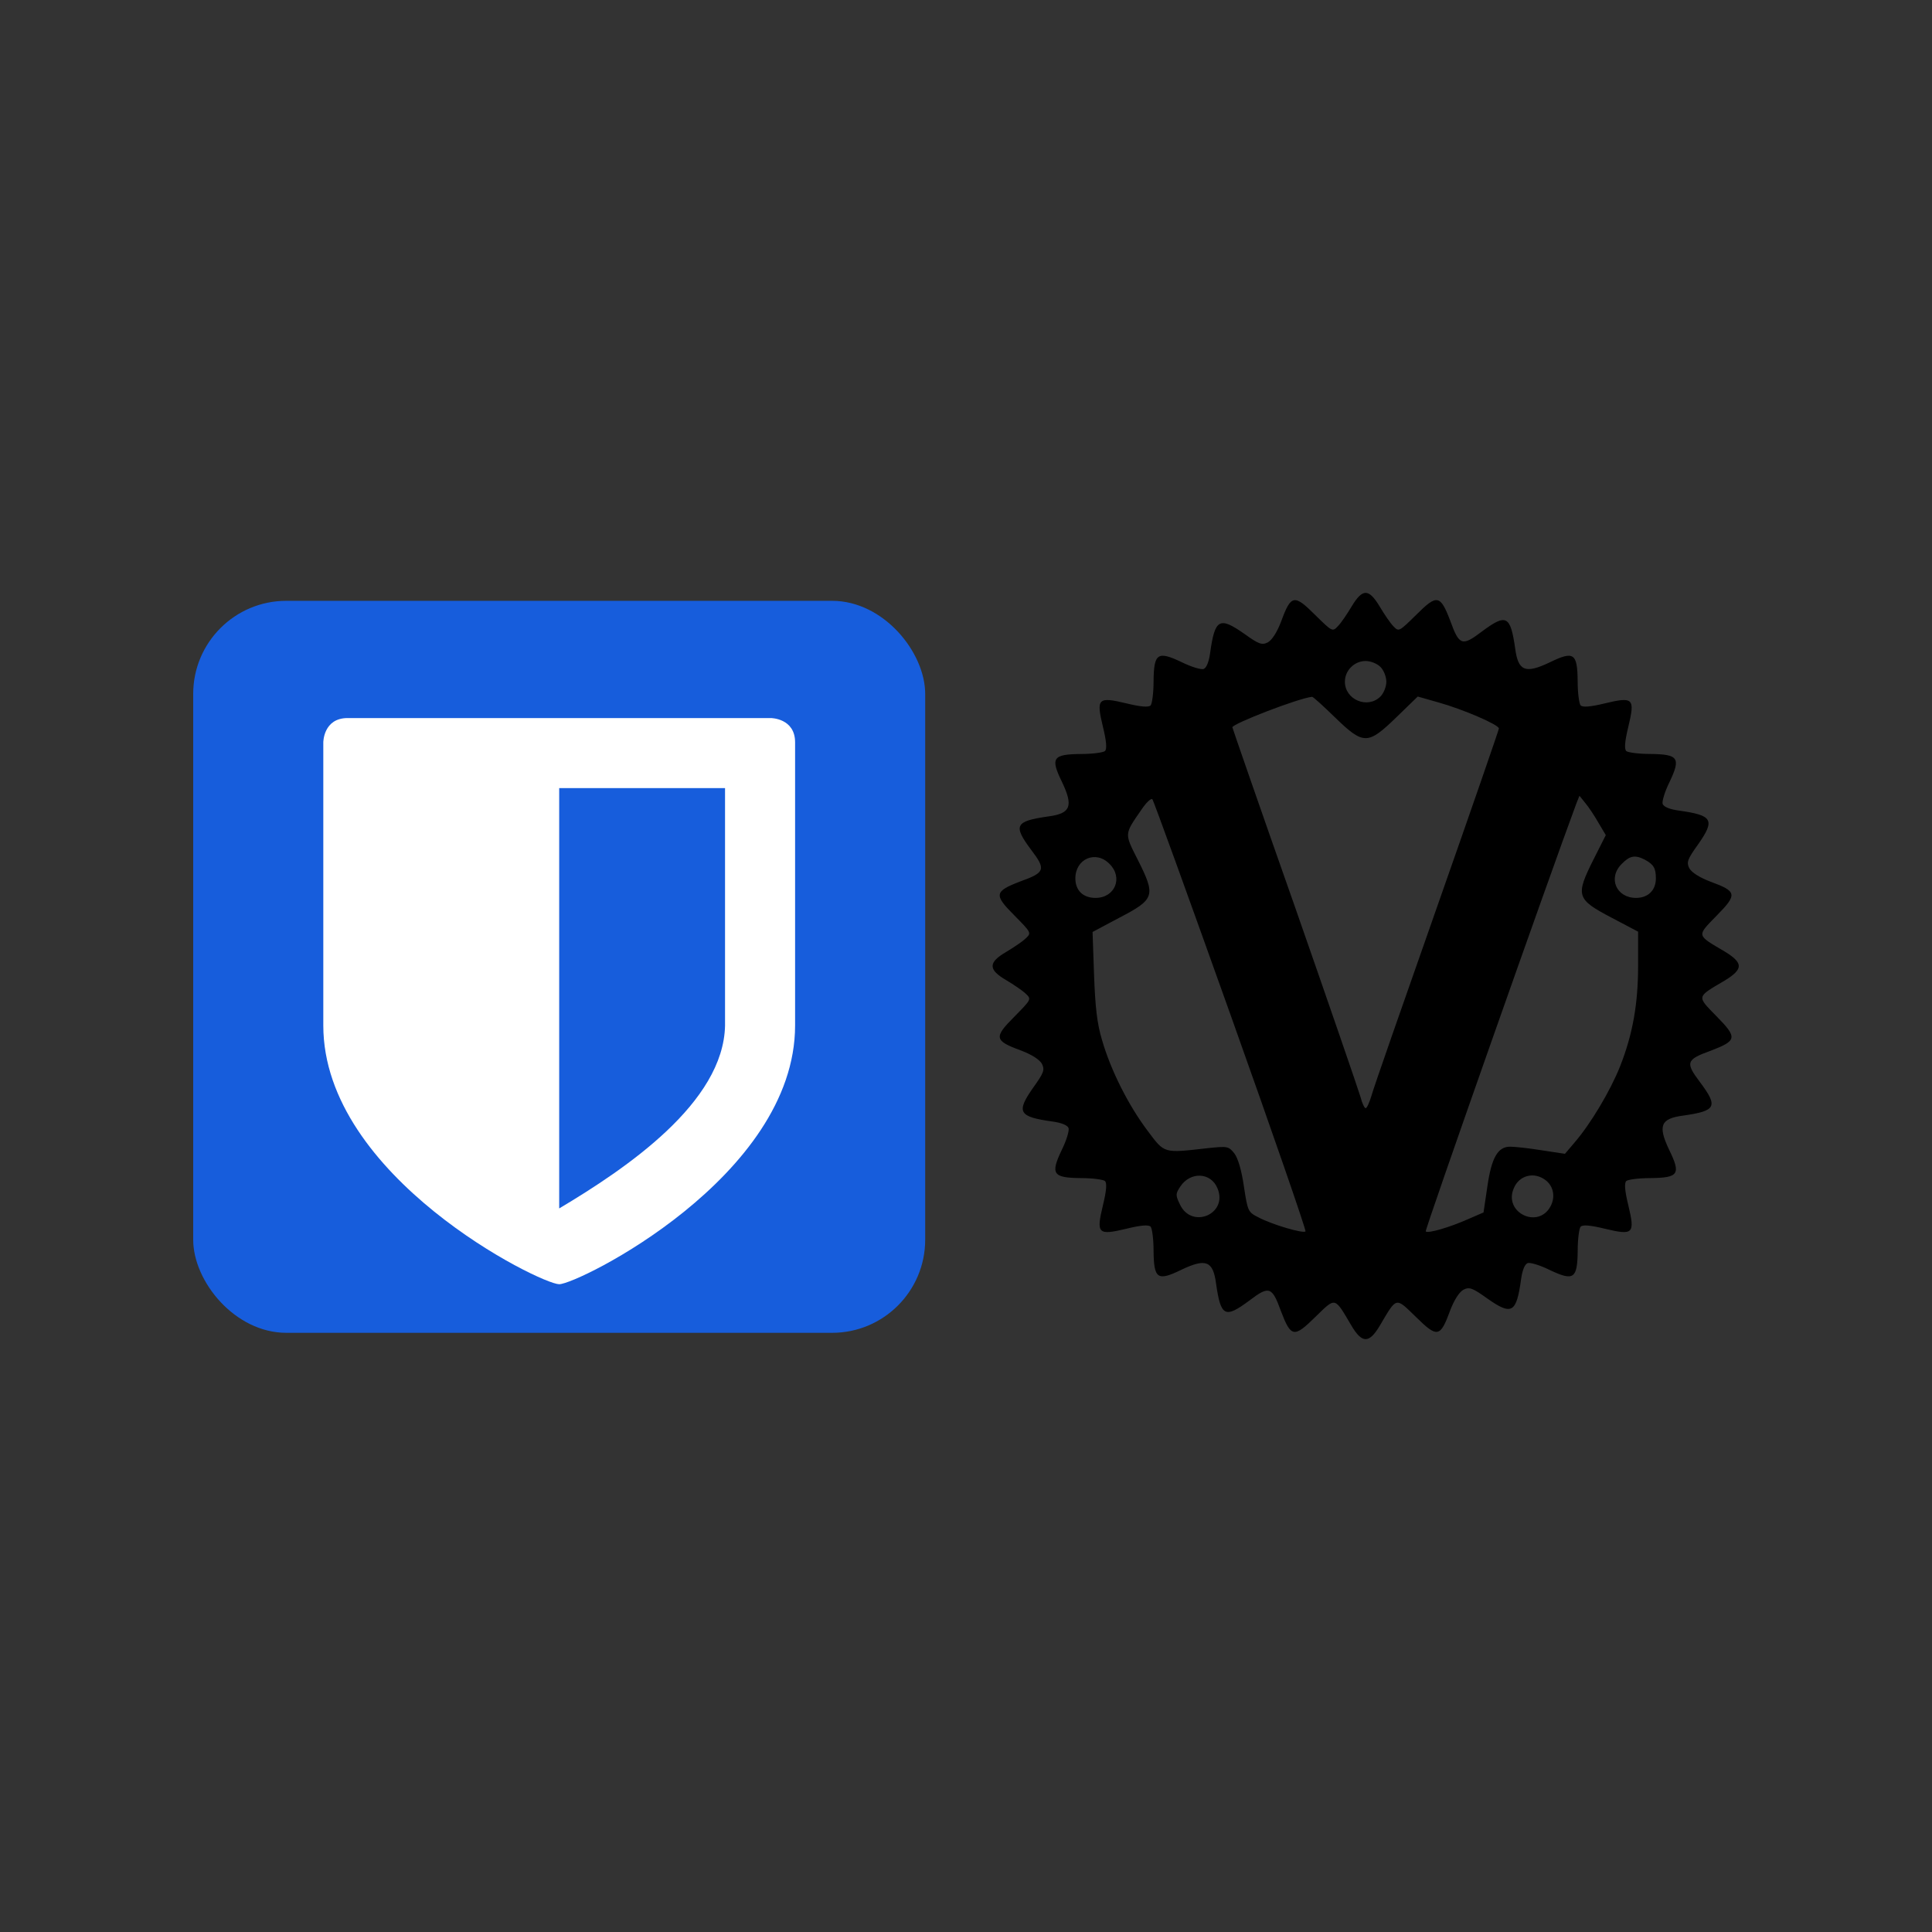
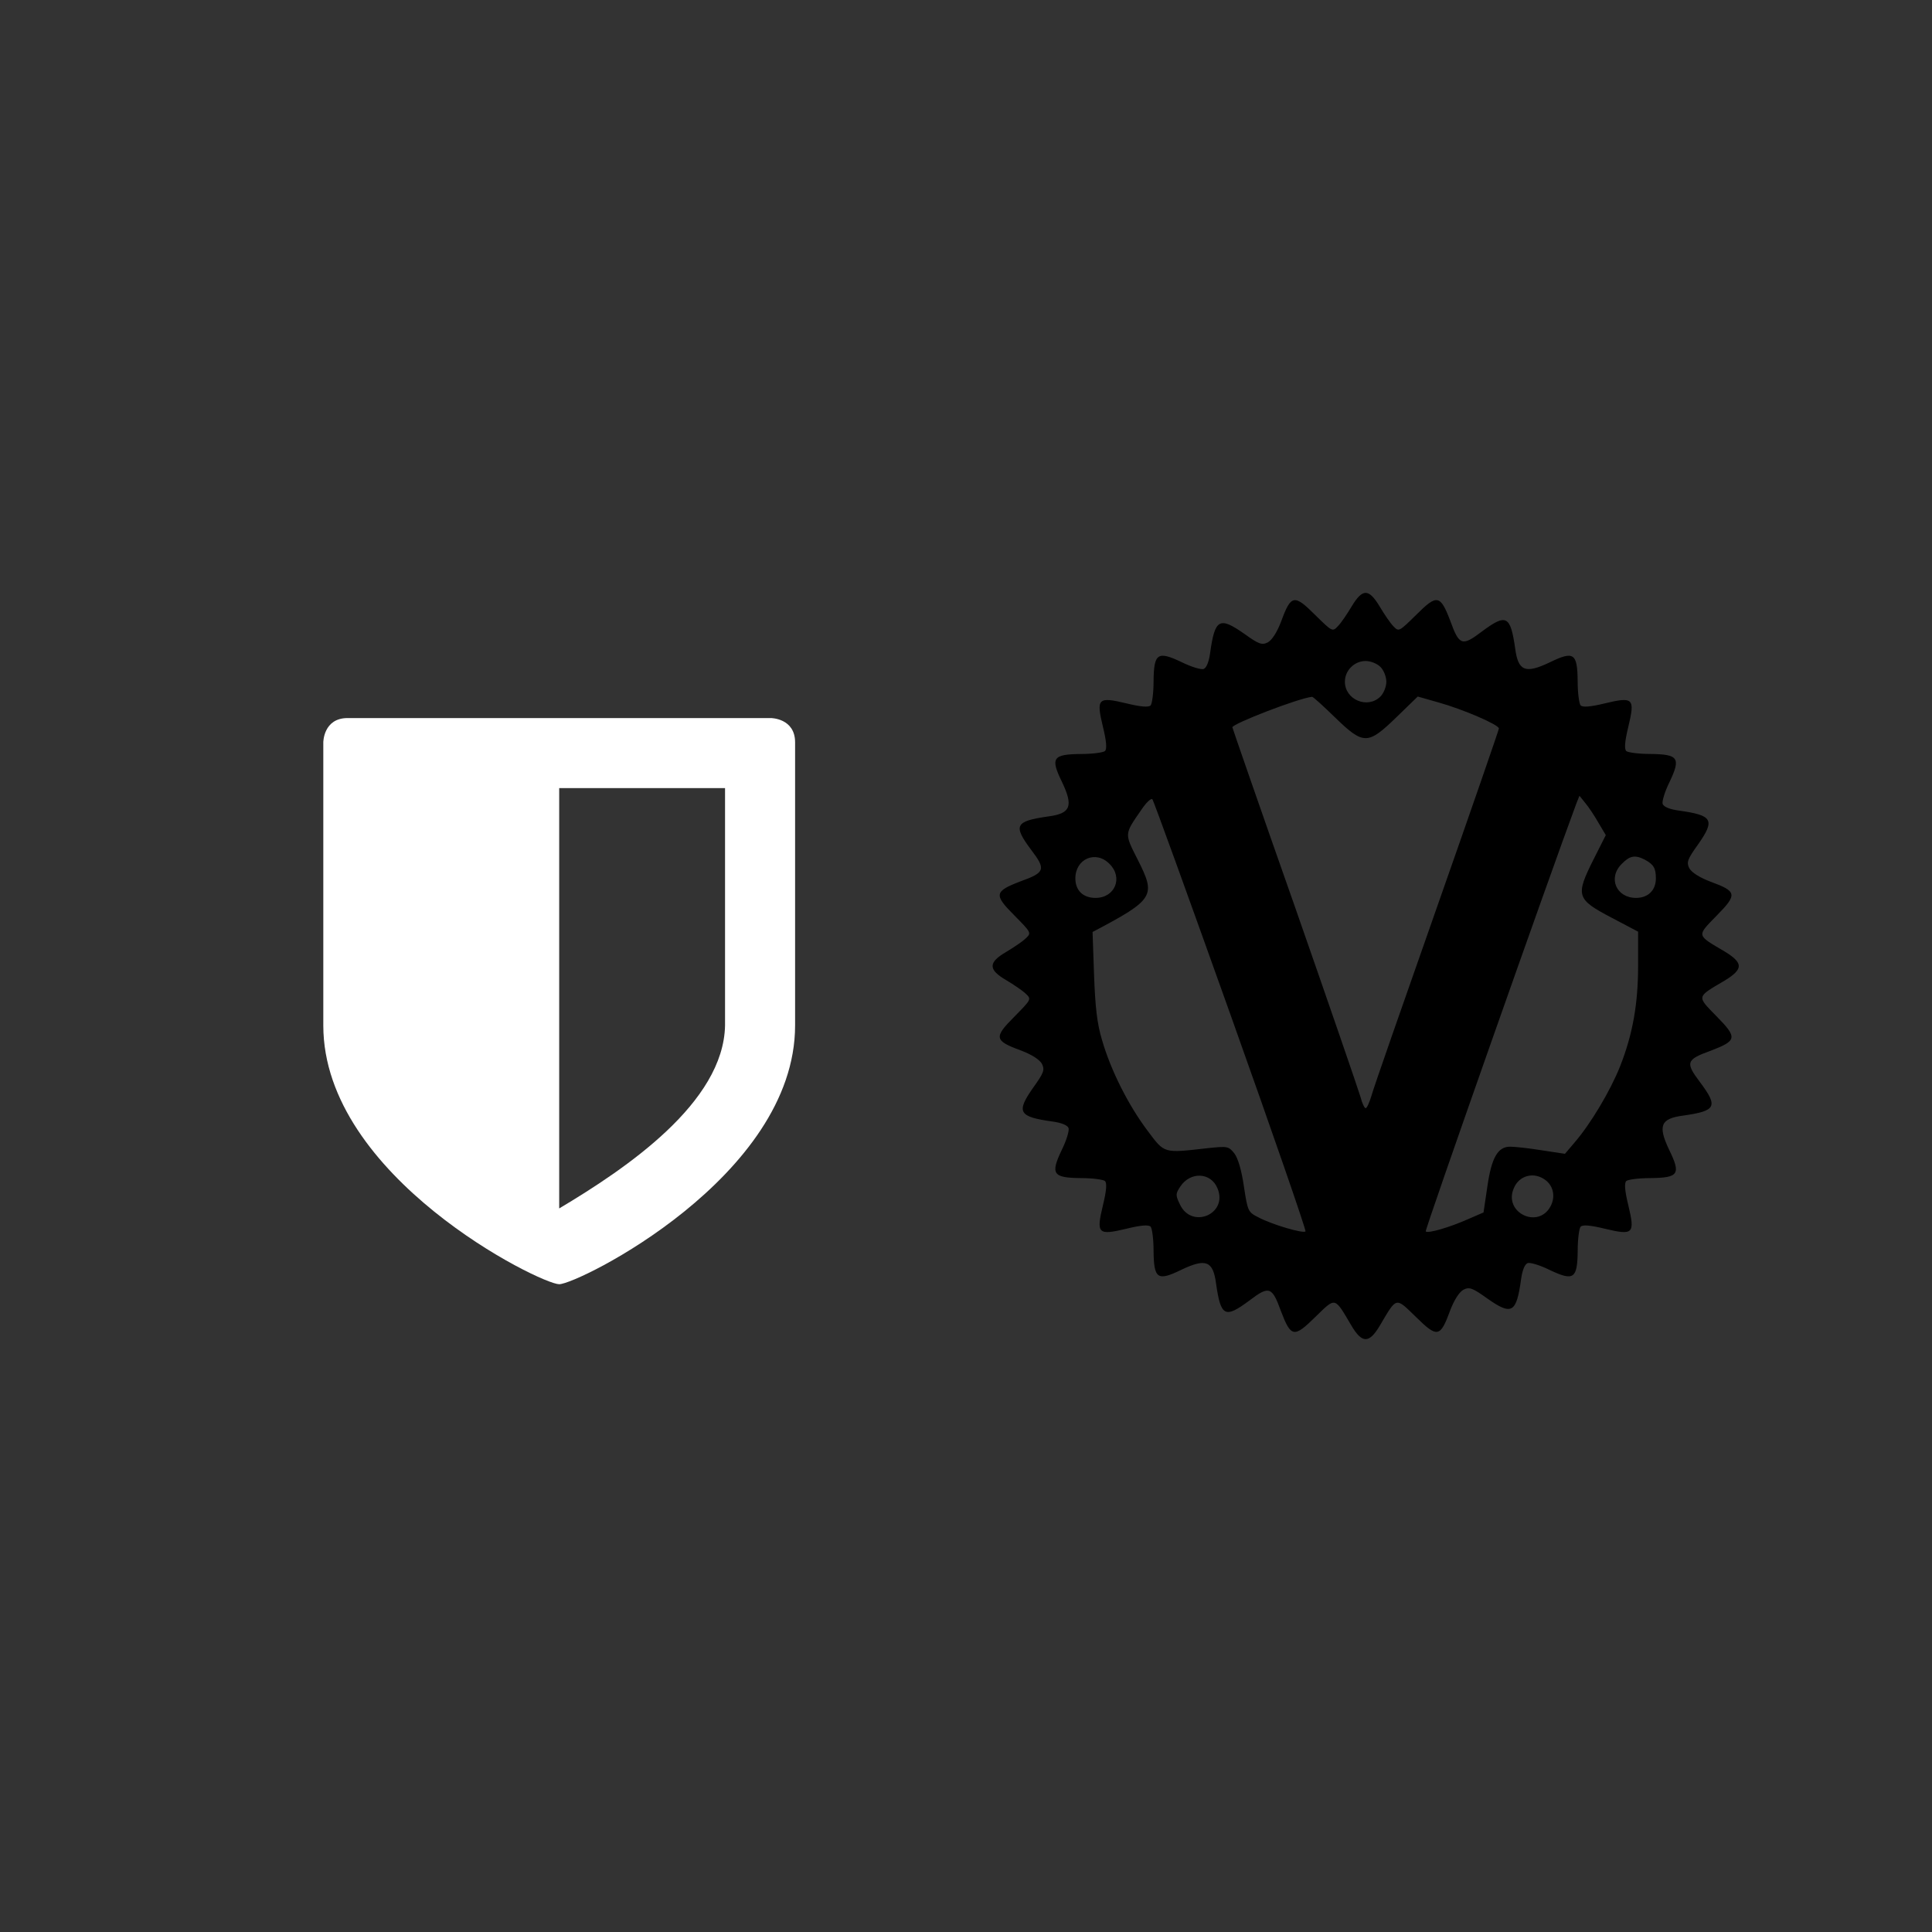
<svg xmlns="http://www.w3.org/2000/svg" xmlns:ns1="https://boxy-svg.com" height="100%" style="fill-rule:evenodd;clip-rule:evenodd;stroke-linecap:round;stroke-linejoin:round;" width="100%" version="1.1" viewBox="0 0 150 150">
  <rect x="0" y="0" width="150" height="150" fill="#333333" stroke="none" />
  <defs>
    <ns1:grid x="0" y="0" width="15" height="15" />
  </defs>
  <g transform="matrix(0.111, 0, 0, 0.111, 15, 46.648)" style="">
-     <rect width="512" height="512" rx="65.115" fill="#175DDC" ry="65.115" />
    <path fill="#ffffff" d="M372 297V131H256v294c47-28 115-74 116-128zm49-198v198c0 106-152 181-165 181S91 403 91 297V99s0-17 17-17h296s17 0 17 17z" />
  </g>
-   <path d="M 104.925 47.111 C 104.579 47.686 104.118 48.376 103.864 48.627 C 103.451 49.064 103.428 49.042 102.095 47.732 C 100.485 46.121 100.231 46.167 99.473 48.236 C 99.152 49.089 98.761 49.685 98.438 49.871 C 97.979 50.1 97.75 50.03 96.6 49.204 C 94.666 47.848 94.324 48.052 93.954 50.699 C 93.863 51.365 93.679 51.848 93.45 51.939 C 93.263 52.01 92.484 51.778 91.747 51.411 C 89.862 50.513 89.585 50.72 89.563 52.905 C 89.563 53.801 89.447 54.653 89.334 54.767 C 89.172 54.928 88.573 54.883 87.448 54.608 C 85.239 54.079 85.101 54.217 85.63 56.423 C 85.906 57.55 85.953 58.149 85.791 58.308 C 85.676 58.424 84.826 58.54 83.928 58.54 C 81.722 58.562 81.538 58.837 82.458 60.722 C 83.353 62.608 83.124 63.161 81.377 63.39 C 78.8 63.759 78.641 64.081 80.065 65.99 C 81.215 67.506 81.147 67.738 79.237 68.426 C 77.193 69.208 77.146 69.462 78.755 71.072 C 80.065 72.405 80.09 72.428 79.653 72.841 C 79.399 73.096 78.709 73.554 78.134 73.899 C 76.709 74.727 76.709 75.28 78.134 76.106 C 78.709 76.451 79.399 76.912 79.653 77.165 C 80.09 77.578 80.065 77.603 78.755 78.935 C 77.146 80.545 77.193 80.799 79.262 81.557 C 80.112 81.878 80.71 82.269 80.893 82.59 C 81.122 83.051 81.055 83.281 80.227 84.429 C 78.871 86.361 79.078 86.706 81.722 87.076 C 82.388 87.167 82.871 87.351 82.962 87.58 C 83.032 87.766 82.803 88.546 82.434 89.282 C 81.538 91.167 81.746 91.445 83.928 91.467 C 84.826 91.467 85.676 91.583 85.791 91.697 C 85.953 91.858 85.906 92.457 85.63 93.582 C 85.101 95.791 85.239 95.929 87.448 95.4 C 88.573 95.122 89.172 95.076 89.334 95.238 C 89.447 95.354 89.563 96.204 89.563 97.101 C 89.585 99.308 89.862 99.492 91.747 98.572 C 93.634 97.676 94.184 97.906 94.415 99.654 C 94.782 102.229 95.103 102.389 97.013 100.964 C 98.532 99.813 98.761 99.883 99.451 101.792 C 100.231 103.838 100.463 103.883 102.119 102.251 C 103.727 100.686 103.589 100.665 104.922 102.917 C 105.75 104.32 106.303 104.32 107.131 102.917 C 108.464 100.665 108.326 100.686 109.936 102.251 C 111.592 103.883 111.822 103.838 112.58 101.769 C 112.903 100.919 113.292 100.32 113.616 100.136 C 114.074 99.907 114.306 99.975 115.455 100.803 C 117.386 102.16 117.732 101.952 118.098 99.308 C 118.19 98.642 118.374 98.16 118.605 98.067 C 118.789 97.998 119.571 98.227 120.308 98.596 C 122.193 99.492 122.468 99.285 122.492 97.101 C 122.492 96.204 122.605 95.354 122.721 95.238 C 122.881 95.076 123.48 95.122 124.607 95.4 C 126.814 95.929 126.952 95.791 126.423 93.582 C 126.148 92.457 126.102 91.858 126.261 91.697 C 126.377 91.583 127.227 91.467 128.124 91.467 C 130.331 91.445 130.517 91.167 129.598 89.282 C 128.699 87.397 128.928 86.844 130.677 86.615 C 133.252 86.247 133.414 85.926 131.987 84.017 C 130.839 82.498 130.906 82.269 132.815 81.579 C 134.862 80.799 134.908 80.567 133.277 78.91 C 131.712 77.303 131.688 77.441 133.943 76.108 C 134.655 75.671 135 75.325 135 75.003 C 135 74.681 134.655 74.336 133.943 73.899 C 131.688 72.566 131.712 72.704 133.277 71.094 C 134.908 69.437 134.862 69.208 132.793 68.45 C 131.942 68.127 131.343 67.736 131.159 67.415 C 130.93 66.956 131 66.724 131.828 65.575 C 133.184 63.643 132.977 63.299 130.331 62.931 C 129.665 62.84 129.182 62.653 129.09 62.424 C 129.02 62.241 129.252 61.459 129.619 60.722 C 130.517 58.837 130.309 58.562 128.124 58.537 C 127.229 58.537 126.377 58.424 126.261 58.308 C 126.102 58.149 126.148 57.55 126.423 56.423 C 126.952 54.217 126.814 54.079 124.607 54.608 C 123.48 54.883 122.881 54.928 122.721 54.767 C 122.605 54.653 122.49 53.801 122.49 52.905 C 122.468 50.699 122.193 50.513 120.305 51.433 C 118.422 52.33 117.869 52.101 117.639 50.354 C 117.27 47.777 116.949 47.616 115.039 49.042 C 113.523 50.192 113.292 50.121 112.604 48.214 C 111.822 46.167 111.568 46.121 109.958 47.732 C 108.625 49.042 108.601 49.064 108.188 48.627 C 107.935 48.376 107.476 47.686 107.131 47.111 C 106.694 46.375 106.348 46.03 106.028 46.03 C 105.704 46.03 105.361 46.375 104.925 47.111 Z M 107.176 51.778 C 107.43 52.031 107.635 52.539 107.635 52.927 C 107.635 53.318 107.43 53.825 107.176 54.079 C 106.187 55.066 104.417 54.332 104.417 52.927 C 104.417 52.053 105.154 51.32 106.028 51.32 C 106.419 51.32 106.923 51.524 107.176 51.778 Z M 103.635 55.686 C 105.866 57.849 106.187 57.849 108.417 55.686 L 110.073 54.079 L 111.684 54.537 C 113.523 55.045 116.375 56.264 116.375 56.561 C 116.375 56.652 114.214 62.908 111.568 70.428 C 108.925 77.945 106.624 84.522 106.486 85.053 C 106.327 85.603 106.119 86.04 106.028 86.04 C 105.936 86.04 105.75 85.649 105.636 85.19 C 105.498 84.707 103.222 78.085 100.554 70.449 C 97.863 62.815 95.681 56.515 95.681 56.468 C 95.681 56.193 100.784 54.217 101.866 54.1 C 101.933 54.079 102.716 54.79 103.635 55.686 Z M 95.565 78.865 C 98.829 88.017 101.429 95.538 101.359 95.605 C 101.197 95.791 98.761 95.076 97.725 94.526 C 96.897 94.111 96.875 94.064 96.576 92.112 C 96.393 90.847 96.115 89.926 95.84 89.557 C 95.381 88.983 95.311 88.983 93.747 89.145 C 90.299 89.535 90.437 89.582 89.08 87.766 C 87.607 85.81 86.229 83.073 85.562 80.75 C 85.171 79.463 85.034 78.177 84.942 75.693 L 84.826 72.359 L 86.895 71.256 C 89.678 69.807 89.747 69.553 88.322 66.724 C 87.287 64.68 87.287 64.793 88.621 62.862 C 88.988 62.311 89.379 61.942 89.471 62.058 C 89.563 62.149 92.298 69.713 95.565 78.865 Z M 124.1 63.873 L 124.674 64.839 L 123.733 66.702 C 122.306 69.553 122.376 69.807 125.136 71.256 L 127.183 72.335 L 127.183 74.935 C 127.183 77.945 126.768 80.291 125.78 82.798 C 125.02 84.707 123.504 87.235 122.285 88.662 L 121.502 89.582 L 119.685 89.306 C 118.698 89.145 117.594 89.029 117.249 89.029 C 116.283 89.029 115.801 89.881 115.477 92.133 L 115.18 94.135 L 113.961 94.663 C 112.558 95.284 110.856 95.791 110.694 95.605 C 110.602 95.513 120.375 67.784 122.398 62.356 L 122.63 61.783 L 123.089 62.356 C 123.342 62.653 123.801 63.344 124.1 63.873 Z M 86.137 67.069 C 87.216 68.127 86.574 69.713 85.056 69.713 C 84.09 69.713 83.491 69.138 83.491 68.197 C 83.491 66.678 85.08 65.988 86.137 67.069 Z M 127.712 66.749 C 128.378 67.115 128.562 67.39 128.562 68.197 C 128.562 69.116 127.962 69.713 127.021 69.713 C 125.481 69.713 124.812 68.15 125.918 67.069 C 126.539 66.425 126.952 66.357 127.712 66.749 Z M 94.529 92.271 C 95.357 94.248 92.53 95.467 91.61 93.514 C 91.265 92.8 91.265 92.686 91.632 92.133 C 92.414 90.938 94.025 91.009 94.529 92.271 Z M 120.03 91.651 C 120.605 92.112 120.767 92.916 120.399 93.628 C 119.455 95.467 116.72 94.157 117.524 92.271 C 117.937 91.238 119.134 90.938 120.03 91.651 Z" fill="#000000" stroke-width="1" style="" />
+   <path d="M 104.925 47.111 C 104.579 47.686 104.118 48.376 103.864 48.627 C 103.451 49.064 103.428 49.042 102.095 47.732 C 100.485 46.121 100.231 46.167 99.473 48.236 C 99.152 49.089 98.761 49.685 98.438 49.871 C 97.979 50.1 97.75 50.03 96.6 49.204 C 94.666 47.848 94.324 48.052 93.954 50.699 C 93.863 51.365 93.679 51.848 93.45 51.939 C 93.263 52.01 92.484 51.778 91.747 51.411 C 89.862 50.513 89.585 50.72 89.563 52.905 C 89.563 53.801 89.447 54.653 89.334 54.767 C 89.172 54.928 88.573 54.883 87.448 54.608 C 85.239 54.079 85.101 54.217 85.63 56.423 C 85.906 57.55 85.953 58.149 85.791 58.308 C 85.676 58.424 84.826 58.54 83.928 58.54 C 81.722 58.562 81.538 58.837 82.458 60.722 C 83.353 62.608 83.124 63.161 81.377 63.39 C 78.8 63.759 78.641 64.081 80.065 65.99 C 81.215 67.506 81.147 67.738 79.237 68.426 C 77.193 69.208 77.146 69.462 78.755 71.072 C 80.065 72.405 80.09 72.428 79.653 72.841 C 79.399 73.096 78.709 73.554 78.134 73.899 C 76.709 74.727 76.709 75.28 78.134 76.106 C 78.709 76.451 79.399 76.912 79.653 77.165 C 80.09 77.578 80.065 77.603 78.755 78.935 C 77.146 80.545 77.193 80.799 79.262 81.557 C 80.112 81.878 80.71 82.269 80.893 82.59 C 81.122 83.051 81.055 83.281 80.227 84.429 C 78.871 86.361 79.078 86.706 81.722 87.076 C 82.388 87.167 82.871 87.351 82.962 87.58 C 83.032 87.766 82.803 88.546 82.434 89.282 C 81.538 91.167 81.746 91.445 83.928 91.467 C 84.826 91.467 85.676 91.583 85.791 91.697 C 85.953 91.858 85.906 92.457 85.63 93.582 C 85.101 95.791 85.239 95.929 87.448 95.4 C 88.573 95.122 89.172 95.076 89.334 95.238 C 89.447 95.354 89.563 96.204 89.563 97.101 C 89.585 99.308 89.862 99.492 91.747 98.572 C 93.634 97.676 94.184 97.906 94.415 99.654 C 94.782 102.229 95.103 102.389 97.013 100.964 C 98.532 99.813 98.761 99.883 99.451 101.792 C 100.231 103.838 100.463 103.883 102.119 102.251 C 103.727 100.686 103.589 100.665 104.922 102.917 C 105.75 104.32 106.303 104.32 107.131 102.917 C 108.464 100.665 108.326 100.686 109.936 102.251 C 111.592 103.883 111.822 103.838 112.58 101.769 C 112.903 100.919 113.292 100.32 113.616 100.136 C 114.074 99.907 114.306 99.975 115.455 100.803 C 117.386 102.16 117.732 101.952 118.098 99.308 C 118.19 98.642 118.374 98.16 118.605 98.067 C 118.789 97.998 119.571 98.227 120.308 98.596 C 122.193 99.492 122.468 99.285 122.492 97.101 C 122.492 96.204 122.605 95.354 122.721 95.238 C 122.881 95.076 123.48 95.122 124.607 95.4 C 126.814 95.929 126.952 95.791 126.423 93.582 C 126.148 92.457 126.102 91.858 126.261 91.697 C 126.377 91.583 127.227 91.467 128.124 91.467 C 130.331 91.445 130.517 91.167 129.598 89.282 C 128.699 87.397 128.928 86.844 130.677 86.615 C 133.252 86.247 133.414 85.926 131.987 84.017 C 130.839 82.498 130.906 82.269 132.815 81.579 C 134.862 80.799 134.908 80.567 133.277 78.91 C 131.712 77.303 131.688 77.441 133.943 76.108 C 134.655 75.671 135 75.325 135 75.003 C 135 74.681 134.655 74.336 133.943 73.899 C 131.688 72.566 131.712 72.704 133.277 71.094 C 134.908 69.437 134.862 69.208 132.793 68.45 C 131.942 68.127 131.343 67.736 131.159 67.415 C 130.93 66.956 131 66.724 131.828 65.575 C 133.184 63.643 132.977 63.299 130.331 62.931 C 129.665 62.84 129.182 62.653 129.09 62.424 C 129.02 62.241 129.252 61.459 129.619 60.722 C 130.517 58.837 130.309 58.562 128.124 58.537 C 127.229 58.537 126.377 58.424 126.261 58.308 C 126.102 58.149 126.148 57.55 126.423 56.423 C 126.952 54.217 126.814 54.079 124.607 54.608 C 123.48 54.883 122.881 54.928 122.721 54.767 C 122.605 54.653 122.49 53.801 122.49 52.905 C 122.468 50.699 122.193 50.513 120.305 51.433 C 118.422 52.33 117.869 52.101 117.639 50.354 C 117.27 47.777 116.949 47.616 115.039 49.042 C 113.523 50.192 113.292 50.121 112.604 48.214 C 111.822 46.167 111.568 46.121 109.958 47.732 C 108.625 49.042 108.601 49.064 108.188 48.627 C 107.935 48.376 107.476 47.686 107.131 47.111 C 106.694 46.375 106.348 46.03 106.028 46.03 C 105.704 46.03 105.361 46.375 104.925 47.111 Z M 107.176 51.778 C 107.43 52.031 107.635 52.539 107.635 52.927 C 107.635 53.318 107.43 53.825 107.176 54.079 C 106.187 55.066 104.417 54.332 104.417 52.927 C 104.417 52.053 105.154 51.32 106.028 51.32 C 106.419 51.32 106.923 51.524 107.176 51.778 Z M 103.635 55.686 C 105.866 57.849 106.187 57.849 108.417 55.686 L 110.073 54.079 L 111.684 54.537 C 113.523 55.045 116.375 56.264 116.375 56.561 C 116.375 56.652 114.214 62.908 111.568 70.428 C 108.925 77.945 106.624 84.522 106.486 85.053 C 106.327 85.603 106.119 86.04 106.028 86.04 C 105.936 86.04 105.75 85.649 105.636 85.19 C 105.498 84.707 103.222 78.085 100.554 70.449 C 97.863 62.815 95.681 56.515 95.681 56.468 C 95.681 56.193 100.784 54.217 101.866 54.1 C 101.933 54.079 102.716 54.79 103.635 55.686 Z M 95.565 78.865 C 98.829 88.017 101.429 95.538 101.359 95.605 C 101.197 95.791 98.761 95.076 97.725 94.526 C 96.897 94.111 96.875 94.064 96.576 92.112 C 96.393 90.847 96.115 89.926 95.84 89.557 C 95.381 88.983 95.311 88.983 93.747 89.145 C 90.299 89.535 90.437 89.582 89.08 87.766 C 87.607 85.81 86.229 83.073 85.562 80.75 C 85.171 79.463 85.034 78.177 84.942 75.693 L 84.826 72.359 C 89.678 69.807 89.747 69.553 88.322 66.724 C 87.287 64.68 87.287 64.793 88.621 62.862 C 88.988 62.311 89.379 61.942 89.471 62.058 C 89.563 62.149 92.298 69.713 95.565 78.865 Z M 124.1 63.873 L 124.674 64.839 L 123.733 66.702 C 122.306 69.553 122.376 69.807 125.136 71.256 L 127.183 72.335 L 127.183 74.935 C 127.183 77.945 126.768 80.291 125.78 82.798 C 125.02 84.707 123.504 87.235 122.285 88.662 L 121.502 89.582 L 119.685 89.306 C 118.698 89.145 117.594 89.029 117.249 89.029 C 116.283 89.029 115.801 89.881 115.477 92.133 L 115.18 94.135 L 113.961 94.663 C 112.558 95.284 110.856 95.791 110.694 95.605 C 110.602 95.513 120.375 67.784 122.398 62.356 L 122.63 61.783 L 123.089 62.356 C 123.342 62.653 123.801 63.344 124.1 63.873 Z M 86.137 67.069 C 87.216 68.127 86.574 69.713 85.056 69.713 C 84.09 69.713 83.491 69.138 83.491 68.197 C 83.491 66.678 85.08 65.988 86.137 67.069 Z M 127.712 66.749 C 128.378 67.115 128.562 67.39 128.562 68.197 C 128.562 69.116 127.962 69.713 127.021 69.713 C 125.481 69.713 124.812 68.15 125.918 67.069 C 126.539 66.425 126.952 66.357 127.712 66.749 Z M 94.529 92.271 C 95.357 94.248 92.53 95.467 91.61 93.514 C 91.265 92.8 91.265 92.686 91.632 92.133 C 92.414 90.938 94.025 91.009 94.529 92.271 Z M 120.03 91.651 C 120.605 92.112 120.767 92.916 120.399 93.628 C 119.455 95.467 116.72 94.157 117.524 92.271 C 117.937 91.238 119.134 90.938 120.03 91.651 Z" fill="#000000" stroke-width="1" style="" />
</svg>